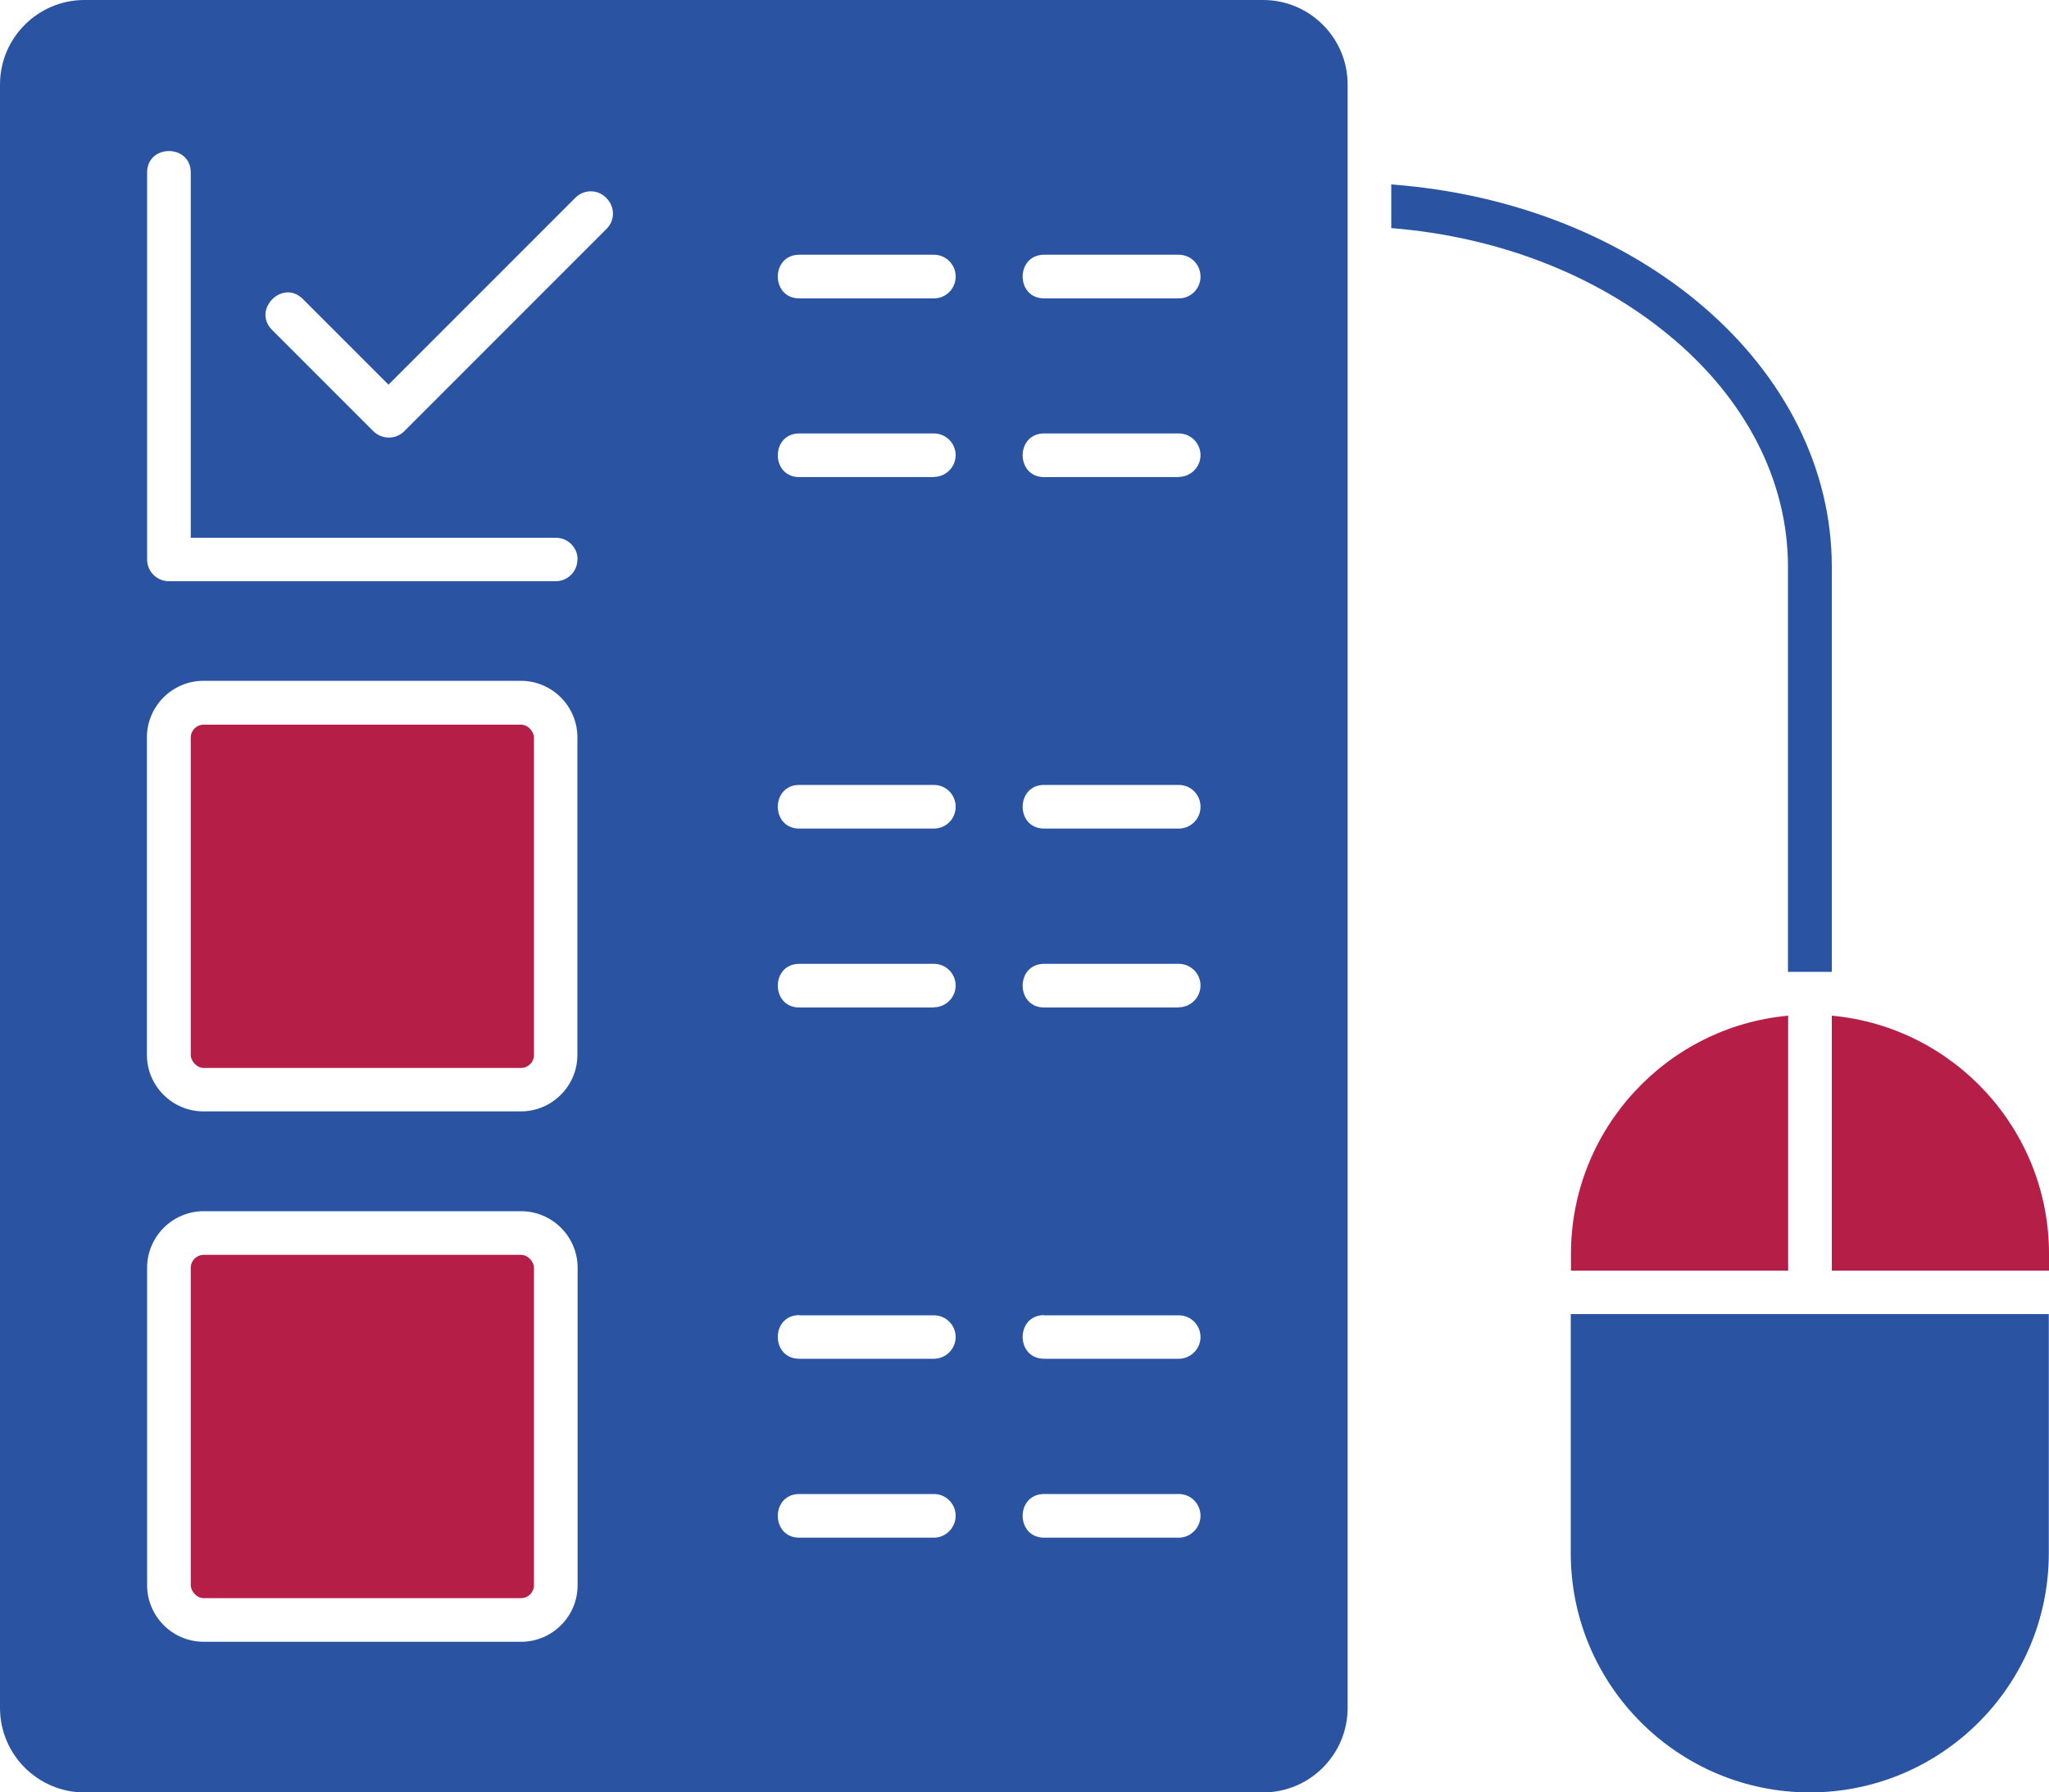
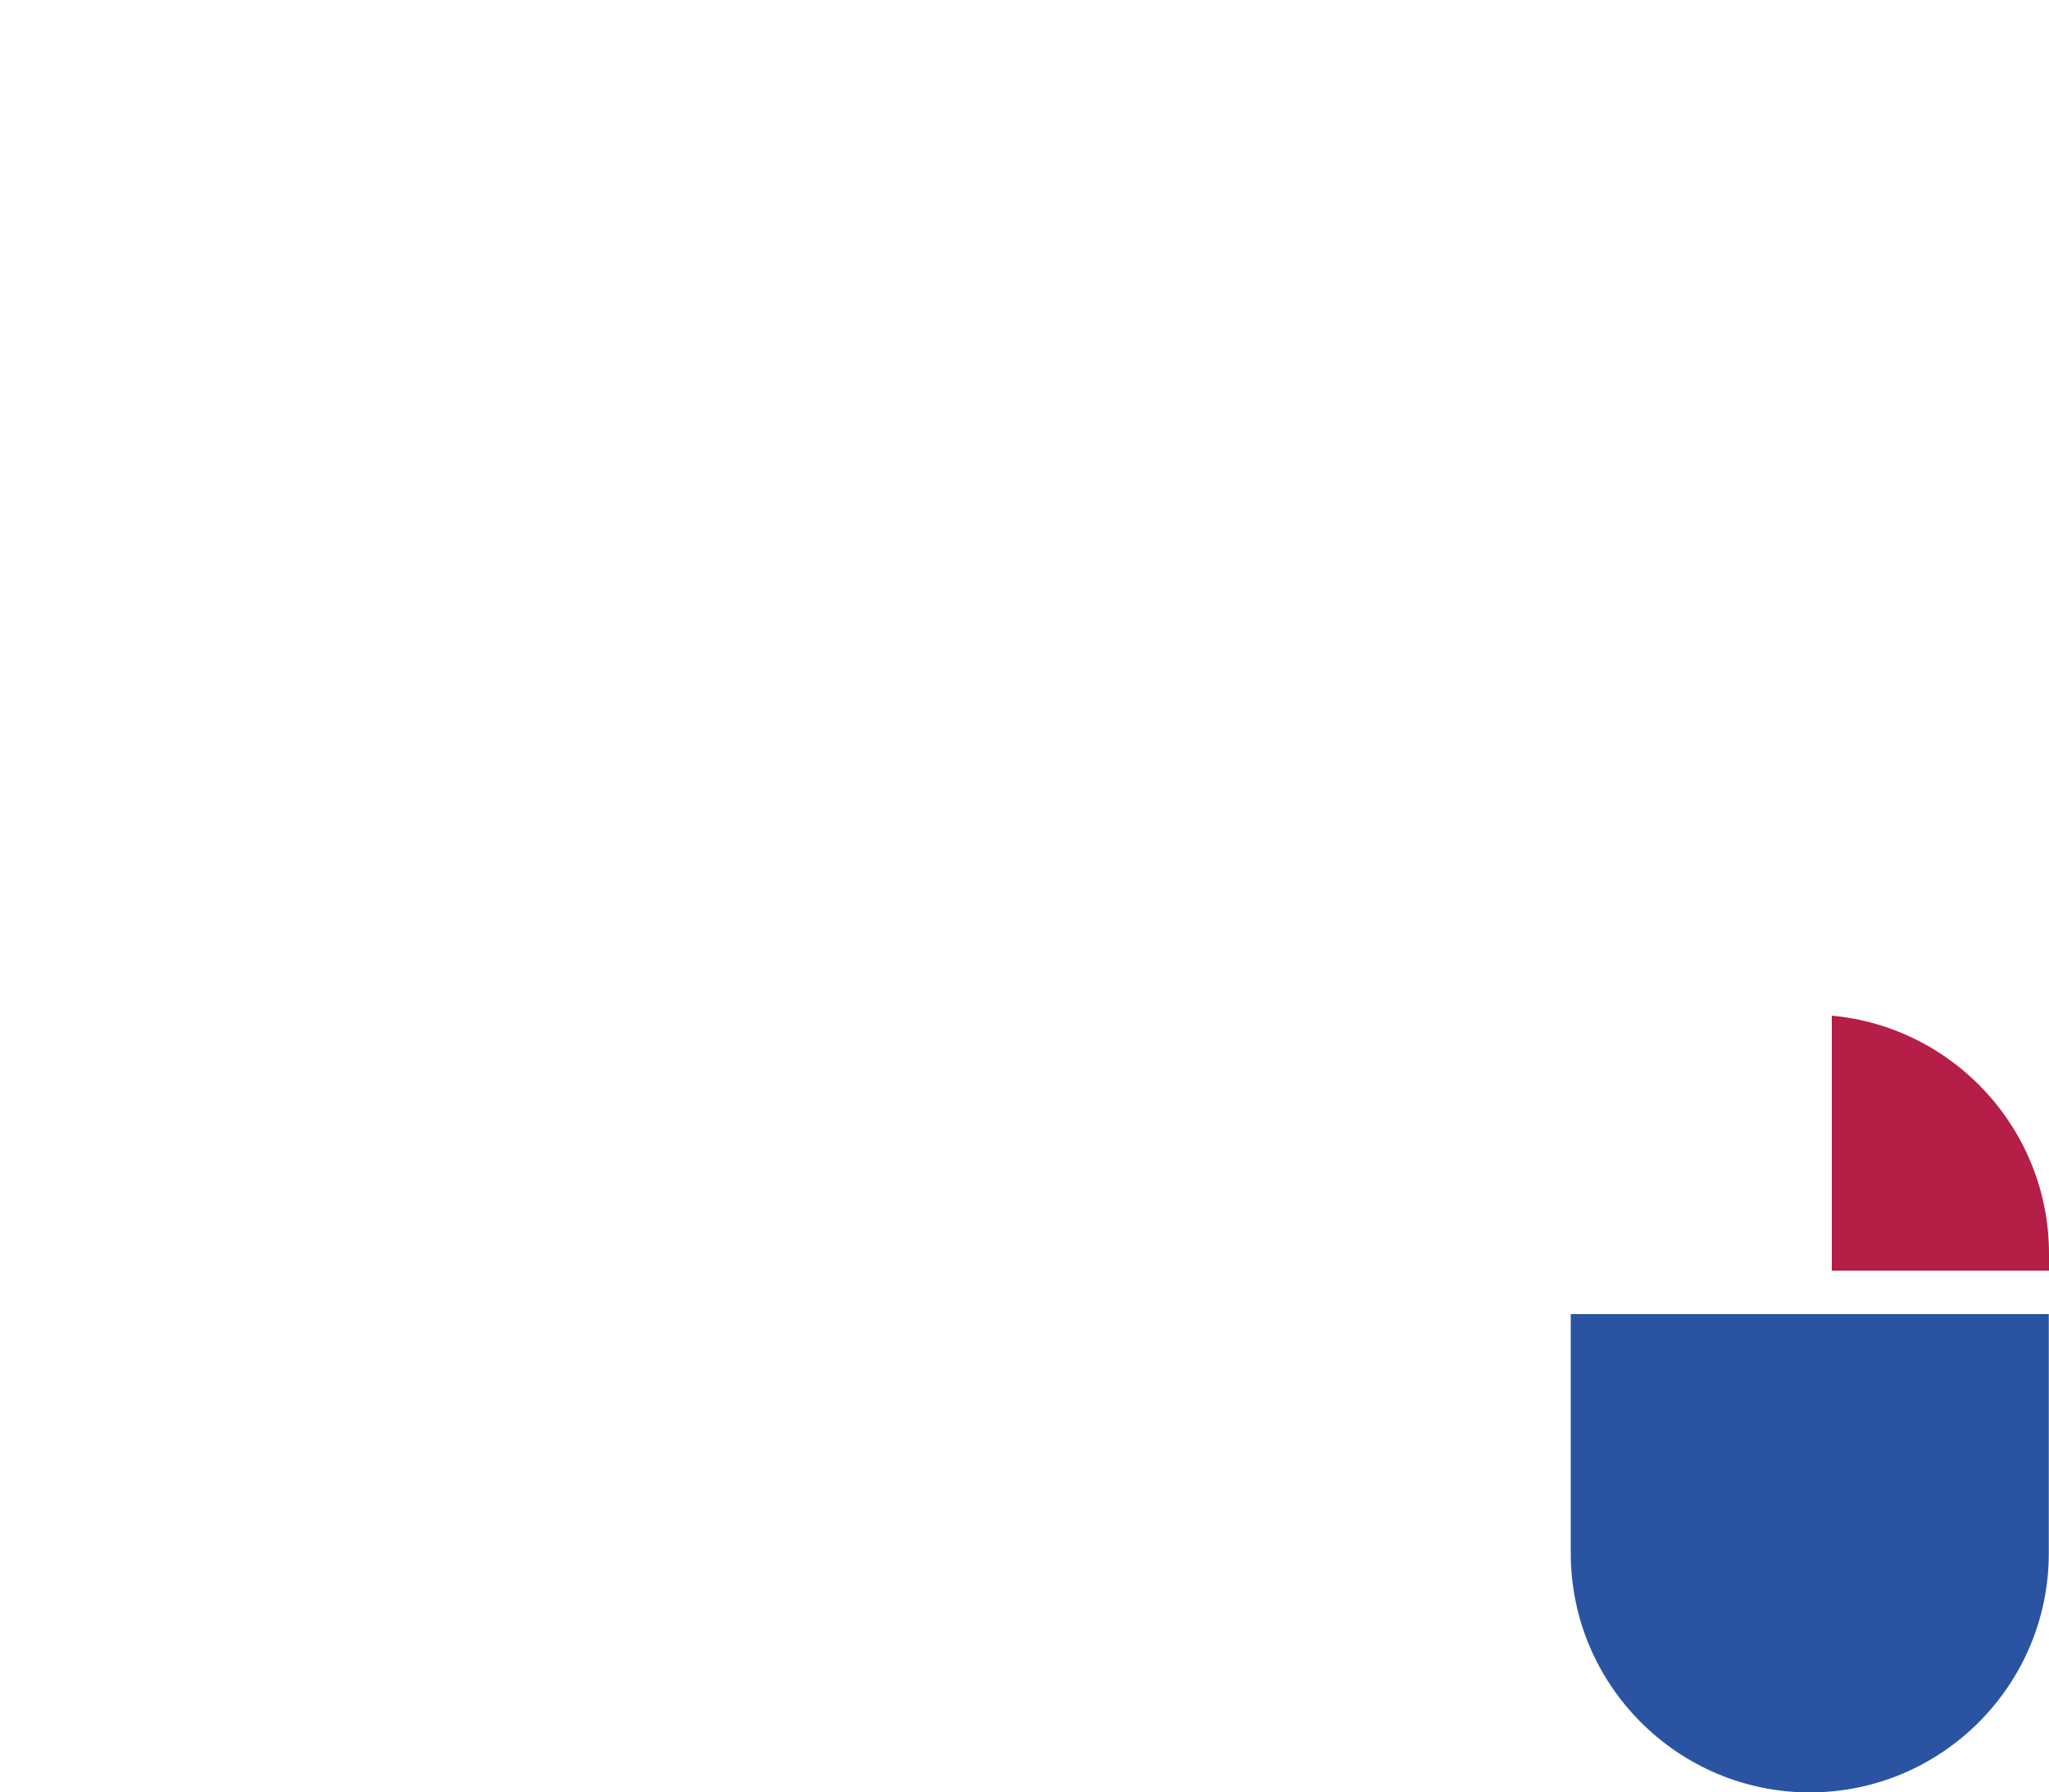
<svg xmlns="http://www.w3.org/2000/svg" id="Layer_1" data-name="Layer 1" viewBox="0 0 100 87.46">
  <defs>
    <style>
      .cls-1 {
        fill: #2a54a2;
      }

      .cls-1, .cls-2 {
        fill-rule: evenodd;
      }

      .cls-1, .cls-2, .cls-3 {
        stroke-width: 0px;
      }

      .cls-2, .cls-3 {
        fill: #b51e46;
      }
    </style>
  </defs>
  <path class="cls-1" d="M88.33,87.46c-6.43,0-11.67-5.23-11.67-11.67v-11.67h23.33v11.67c0,6.44-5.23,11.67-11.67,11.67Z" />
-   <path class="cls-2" d="M87.27,49.56v12.44h-10.6v-.82c0-6.07,4.67-11.08,10.6-11.62Z" />
  <path class="cls-2" d="M100,61.18v.82h-10.6v-12.44c5.93.54,10.6,5.54,10.6,11.62Z" />
-   <path class="cls-1" d="M89.4,47.43v-19.77c0-9.71-9.36-17.76-21.5-18.66v2.13c5.13.41,9.89,2.23,13.48,5.17,3.8,3.1,5.88,7.14,5.88,11.35v19.77h2.13Z" />
-   <rect class="cls-3" x="9.31" y="61.23" width="16.75" height="16.75" rx=".63" ry=".63" />
-   <rect class="cls-3" x="9.31" y="35.36" width="16.75" height="16.75" rx=".63" ry=".63" />
-   <path class="cls-1" d="M0,4.12v79.22c0,2.27,1.85,4.12,4.12,4.12h57.53c2.27,0,4.12-1.85,4.12-4.12V4.12c0-2.27-1.85-4.12-4.12-4.12H4.12C1.85,0,0,1.85,0,4.12h0ZM9.94,59.1h15.49c1.52,0,2.76,1.24,2.76,2.76v15.49c0,1.52-1.24,2.76-2.76,2.76h-15.49c-1.52,0-2.76-1.24-2.76-2.76v-15.49c0-1.52,1.24-2.76,2.76-2.76h0ZM28.18,35.98v15.49c0,1.52-1.24,2.76-2.76,2.76h-15.49c-1.52,0-2.76-1.24-2.76-2.76v-15.49c0-1.52,1.24-2.76,2.76-2.76h15.49c1.52,0,2.76,1.24,2.76,2.76h0ZM45.58,49.16h-6.57c-1.4,0-1.4-2.13,0-2.13h6.57c.59,0,1.06.48,1.06,1.06s-.48,1.06-1.06,1.06h0ZM46.64,39.37c0,.59-.48,1.06-1.06,1.06h-6.57c-1.4,0-1.4-2.13,0-2.13h6.57c.59,0,1.06.48,1.06,1.06h0ZM58.59,39.37c0,.59-.48,1.06-1.06,1.06h-6.57c-1.4,0-1.4-2.13,0-2.13h6.57c.59,0,1.06.48,1.06,1.06h0ZM57.53,49.16h-6.57c-1.4,0-1.4-2.13,0-2.13h6.57c.59,0,1.06.48,1.06,1.06s-.48,1.06-1.06,1.06h0ZM29.6,9.67c.42.42.42,1.09,0,1.5l-9.87,9.87c-.42.42-1.09.41-1.51,0l-4.94-4.94c-.99-.99.51-2.5,1.5-1.51l4.18,4.18,9.12-9.12c.42-.42,1.09-.42,1.5,0h0ZM28.18,27.3c0,.59-.48,1.06-1.06,1.06H8.24c-.59,0-1.06-.48-1.06-1.06V8.42c0-1.4,2.13-1.4,2.13,0v17.82h17.82c.59,0,1.06.48,1.06,1.06h0ZM45.58,23.28h-6.57c-1.4,0-1.4-2.13,0-2.13h6.57c.59,0,1.06.48,1.06,1.06s-.48,1.06-1.06,1.06h0ZM46.64,13.5c0,.59-.48,1.06-1.06,1.06h-6.57c-1.4,0-1.4-2.13,0-2.13h6.57c.59,0,1.06.48,1.06,1.06h0ZM57.53,23.28h-6.57c-1.4,0-1.4-2.13,0-2.13h6.57c.59,0,1.06.48,1.06,1.06s-.48,1.06-1.06,1.06h0ZM58.59,13.5c0,.59-.48,1.06-1.06,1.06h-6.57c-1.4,0-1.4-2.13,0-2.13h6.57c.59,0,1.06.48,1.06,1.06h0ZM39.01,64.18h6.57c.59,0,1.06.48,1.06,1.06s-.48,1.06-1.06,1.06h-6.57c-1.4,0-1.4-2.13,0-2.13h0ZM50.96,64.18h6.57c.59,0,1.06.48,1.06,1.06s-.48,1.06-1.06,1.06h-6.57c-1.4,0-1.4-2.13,0-2.13h0ZM39.01,72.9h6.57c.59,0,1.06.48,1.06,1.06s-.48,1.07-1.06,1.07h-6.57c-1.4,0-1.4-2.13,0-2.13h0ZM50.96,72.9h6.57c.59,0,1.06.48,1.06,1.06s-.48,1.07-1.06,1.07h-6.57c-1.4,0-1.4-2.13,0-2.13Z" />
</svg>